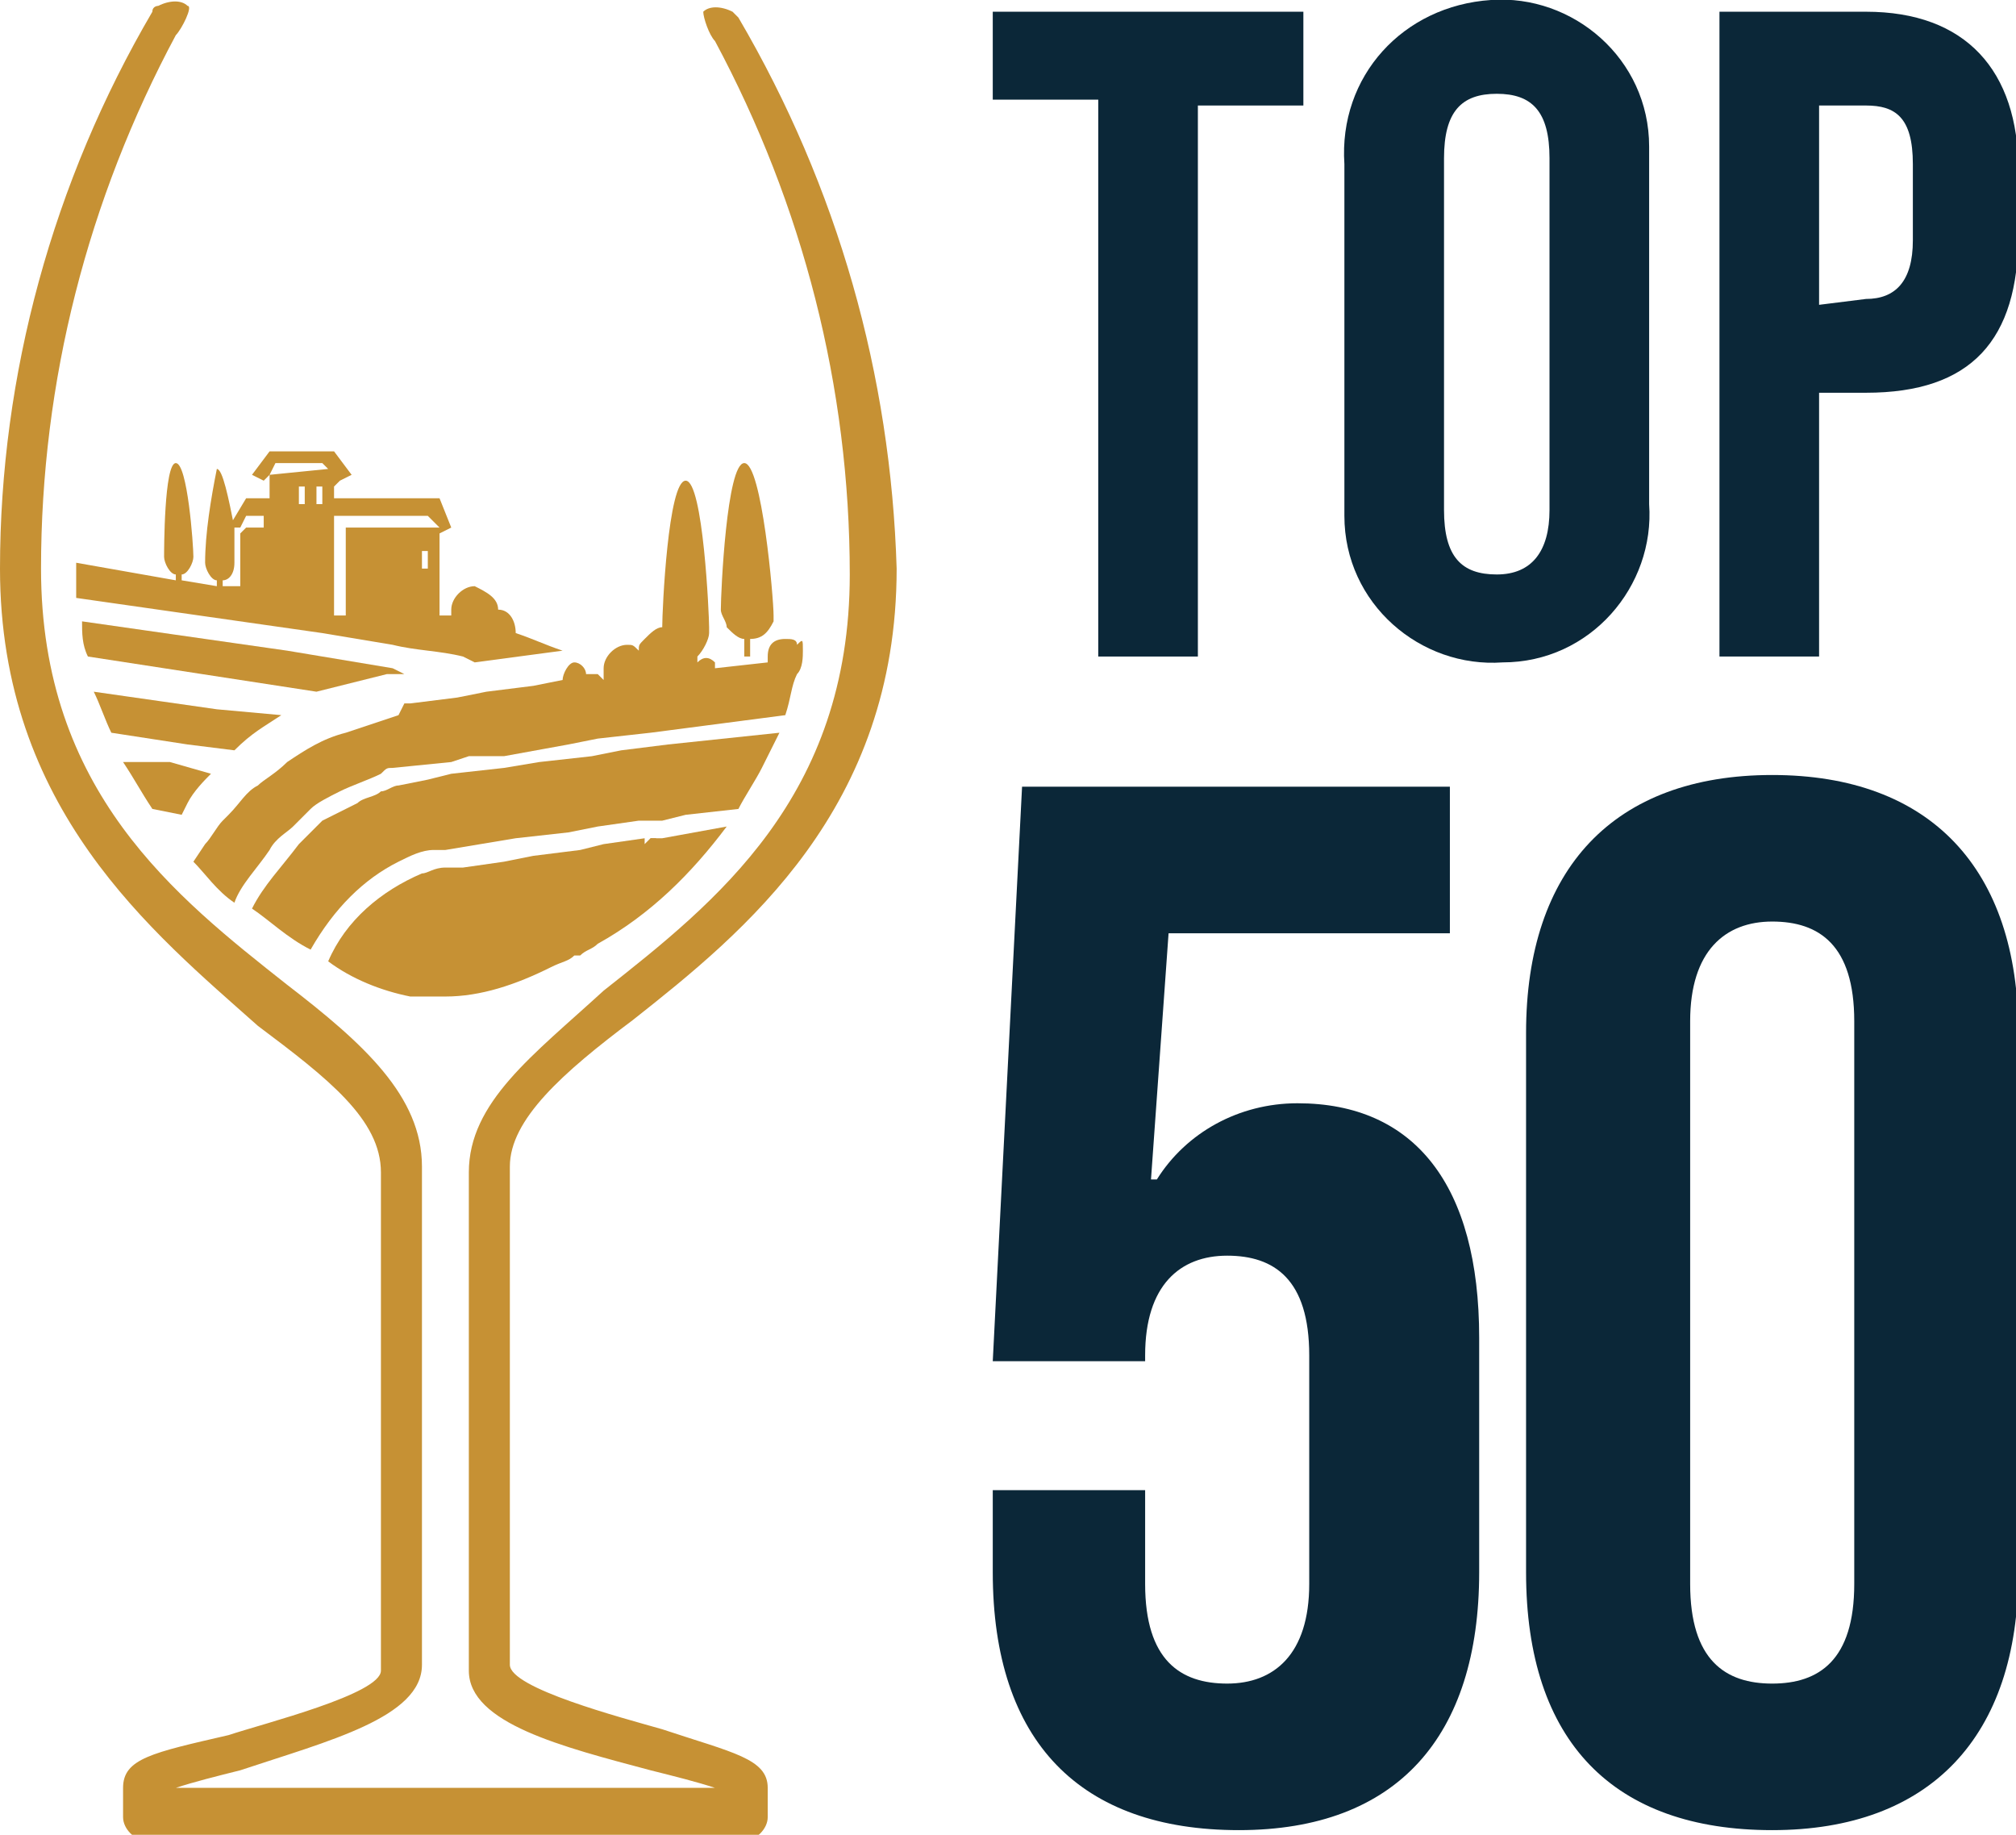
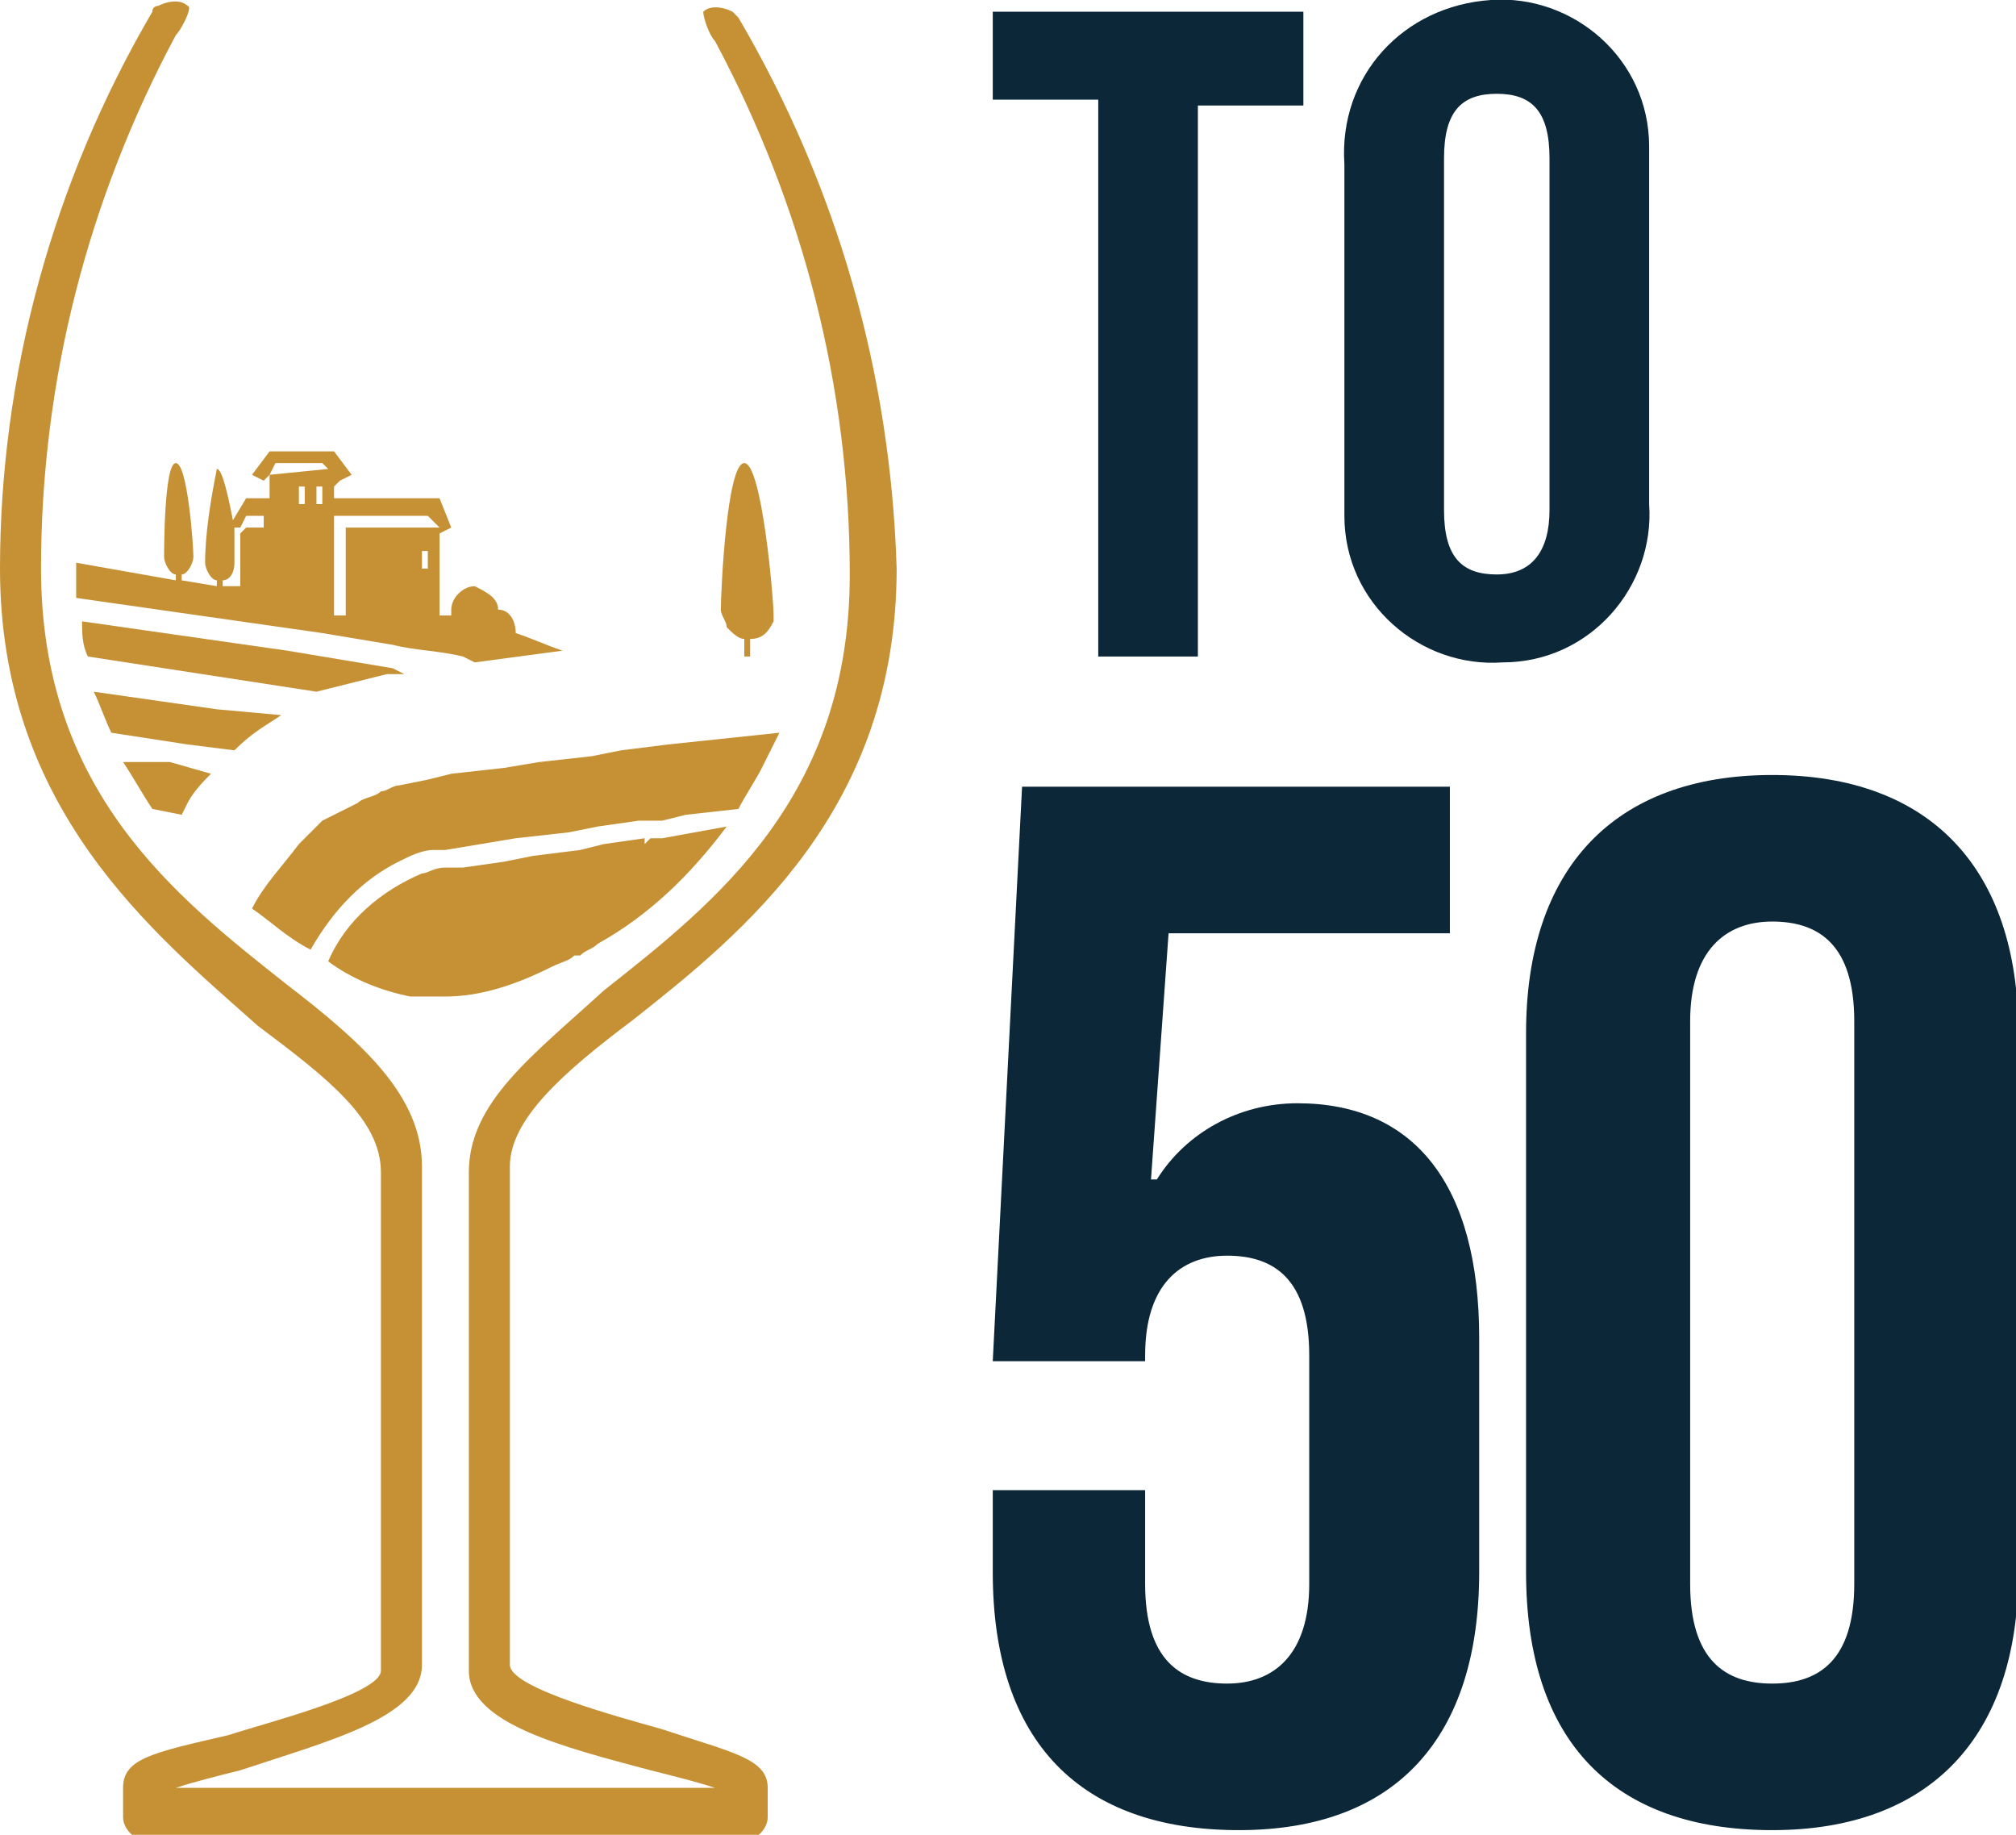
<svg xmlns="http://www.w3.org/2000/svg" version="1.1" id="Layer_1" x="0px" y="0px" viewBox="0 0 34.4 31.3" style="enable-background:new 0 0 34.4 31.3;" xml:space="preserve">
  <style type="text/css">
	.st0{fill:#0B2738;}
	.st1{fill:#C69134;}
	.st2{fill:none;}
	.st3{fill-rule:evenodd;clip-rule:evenodd;fill:#C69134;}
</style>
  <g id="TOP50-MARK-DBLUE" transform="translate(15.94 0)">
    <g id="_50" transform="translate(0 13.221)">
      <g id="Group_250" transform="translate(0 0)">
        <path id="Path_391" class="st0" d="M1,13.6v-1.4h2.6v1.6c0,1.3,0.6,1.7,1.4,1.7s1.4-0.5,1.4-1.7V9.9c0-1.3-0.6-1.7-1.4-1.7     S3.6,8.7,3.6,9.9v0.1H1l0.5-9.8h7.3v2.5H4L3.7,6.9h0.1c0.5-0.8,1.4-1.3,2.4-1.3c2,0,3.1,1.4,3.1,4v4c0,2.8-1.4,4.4-4.1,4.4     S1,16.5,1,13.6z" />
        <path id="Path_392" class="st0" d="M10.1,13.6V4.4c0-2.8,1.5-4.4,4.2-4.4s4.2,1.6,4.2,4.4v9.2c0,2.8-1.5,4.4-4.2,4.4     S10.1,16.5,10.1,13.6z M15.7,13.8V4.2c0-1.3-0.6-1.7-1.4-1.7S12.9,3,12.9,4.2v9.6c0,1.3,0.6,1.7,1.4,1.7S15.7,15.1,15.7,13.8     L15.7,13.8z" />
      </g>
    </g>
    <g id="TOP">
      <g id="Group_251">
        <path id="Path_393" class="st0" d="M2.8,1.7H1V0.2h5.3v1.6H4.5v9.4H2.8V1.7z" />
        <path id="Path_394" class="st0" d="M7,8.5V2.8C6.9,1.3,8,0.1,9.5,0c1.4-0.1,2.7,1,2.7,2.5c0,0.1,0,0.2,0,0.3v5.8     c0.1,1.4-1,2.7-2.5,2.7c-1.4,0.1-2.7-1-2.7-2.5C7,8.7,7,8.6,7,8.5z M10.5,8.7v-6c0-0.8-0.3-1.1-0.9-1.1S8.7,1.9,8.7,2.7v6     c0,0.8,0.3,1.1,0.9,1.1S10.5,9.4,10.5,8.7L10.5,8.7z" />
-         <path id="Path_395" class="st0" d="M13.4,0.2h2.5c1.7,0,2.6,1,2.6,2.7V4c0,1.8-0.8,2.7-2.6,2.7h-0.8v4.5h-1.7V0.2z M15.9,5.1     c0.5,0,0.8-0.3,0.8-1V2.8c0-0.8-0.3-1-0.8-1h-0.8v3.4L15.9,5.1z" />
      </g>
    </g>
  </g>
  <g id="Group_252" transform="translate(-1 0)">
    <path id="Path_120" class="st1" d="M14.1,30.5v0.5c0,0.2-0.2,0.4-0.4,0.4H3.5c-0.2,0-0.4-0.2-0.4-0.4l0,0v-0.5   c0-0.5,0.5-0.6,1.8-0.9c0.6-0.2,2.6-0.7,2.6-1.1v-8.5c0-0.9-0.9-1.6-2.1-2.5C3.6,15.9,1,13.8,1,9.7c0-3.3,0.9-6.6,2.6-9.5v0   c0-0.1,0.1-0.1,0.1-0.1C3.9,0,4.1,0,4.2,0.1c0.1,0-0.1,0.4-0.2,0.5C2.5,3.4,1.7,6.5,1.7,9.7c0,3.8,2.3,5.6,4.2,7.1   c1.3,1,2.3,1.9,2.3,3.1v8.5c0,0.9-1.6,1.3-3.1,1.8c-0.4,0.1-0.8,0.2-1.1,0.3h9.2c-0.3-0.1-0.7-0.2-1.1-0.3C10.6,29.8,9,29.4,9,28.5   v-8.5c0-1.2,1.1-2,2.3-3.1c1.9-1.5,4.2-3.3,4.2-7.1c0-3.2-0.8-6.3-2.3-9.1c-0.1-0.1-0.2-0.4-0.2-0.5c0.1-0.1,0.3-0.1,0.5,0   c0,0,0.1,0.1,0.1,0.1v0c1.7,2.9,2.6,6.1,2.7,9.4c0,4.1-2.6,6.2-4.5,7.7c-1.2,0.9-2.1,1.7-2.1,2.5v8.5c0,0.4,1.9,0.9,2.6,1.1   C13.5,29.9,14.1,30,14.1,30.5z" />
    <path id="Path_121" class="st2" d="M8.5,9H6.9V8.8h1.5L8.5,9z" />
    <path id="Path_122" class="st2" d="M6.7,8.1h-1l0.1-0.2h0.8L6.7,8.1z" />
    <path id="Path_123" class="st2" d="M5.1,9.1V10L4.7,10V9.9C4.9,9.9,5,9.8,5,9.6c0-0.2,0-0.4,0-0.5L5.1,9.1L5.1,9.1z" />
    <path id="Path_124" class="st2" d="M5.6,8.8V9H5.2l0.1-0.2H5.6z" />
    <path id="Path_125" class="st1" d="M7.9,11.5l-0.2,0H7.6c-0.4,0.1-0.8,0.2-1.2,0.3l-1.3-0.2l-2.6-0.4c-0.1-0.2-0.1-0.4-0.1-0.6   l3.5,0.5l1.8,0.3L7.9,11.5z" />
    <path id="Path_126" class="st1" d="M4.6,13.2c-0.1,0.1-0.3,0.3-0.4,0.5l-0.1,0.2l-0.5-0.1c-0.2-0.3-0.3-0.5-0.5-0.8L3.9,13   L4.6,13.2z" />
    <path id="Path_127" class="st1" d="M5.8,12.2c-0.3,0.2-0.5,0.3-0.8,0.6l-0.8-0.1l-1.3-0.2c-0.1-0.2-0.2-0.5-0.3-0.7l2.1,0.3   L5.8,12.2z" />
    <path id="Path_128" class="st1" d="M8.8,10.6" />
    <path id="Path_129" class="st3" d="M11.3,11.6c0,0-0.1-0.1-0.1-0.1L11.3,11.6L11.3,11.6z" />
    <path id="Path_130" class="st1" d="M12.7,10.8" />
    <path id="Path_131" class="st1" d="M9.8,10.8c0-0.2-0.1-0.4-0.3-0.4c0-0.2-0.2-0.3-0.4-0.4c-0.2,0-0.4,0.2-0.4,0.4c0,0,0,0,0,0l0,0   c0,0,0,0.1,0,0.1l-0.2,0V9.1l0,0L8.7,9L8.5,8.5H6.7V8.2l0,0.1l0.1-0.1L7,8.1L6.7,7.7H5.6L5.3,8.1l0.2,0.1l0.1-0.1v0.4H5.2L4.9,9   v0.1l0.1,0.1l0-0.1V9h0.1l0.1-0.2h0.3V9H5.2L5.1,9.1V10L4.8,10V9.9C4.9,9.9,5,9.8,5,9.6c0-0.2,0-0.4,0-0.5l-0.1,0L5,9   C4.9,8.5,4.8,8,4.7,8C4.6,8.5,4.5,9.1,4.5,9.6c0,0.1,0.1,0.3,0.2,0.3V10L4.1,9.9V9.8c0.1,0,0.2-0.2,0.2-0.3c0-0.2-0.1-1.6-0.3-1.6   S3.8,9.4,3.8,9.5c0,0.1,0.1,0.3,0.2,0.3v0.1L2.3,9.6v0.6l4.2,0.6l1.2,0.2c0.4,0.1,0.8,0.1,1.2,0.2l0.2,0.1l1.5-0.2   C10.3,11,10.1,10.9,9.8,10.8z M6.2,8.6H6.1V8.3h0.1L6.2,8.6z M6.5,8.6H6.4V8.3h0.1V8.6z M5.6,8.1l0.1-0.2h0.8l0.1,0.1l0,0L5.6,8.1z    M8.3,9.7H8.2V9.4h0.1V9.7z M6.9,9v1.5H6.7V8.8h1.6L8.5,9L6.9,9z" />
    <path id="Path_132" class="st1" d="M5.2,9L5.1,9.1L5.2,9L5.2,9z" />
    <path id="Path_133" class="st1" d="M4.9,9.1L4.9,9.1l0-0.1C4.9,9,4.9,9,4.9,9.1z" />
    <path id="Path_134" class="st1" d="M9,10.6" />
    <path id="Path_135" class="st1" d="M12.7,10.8" />
    <path id="Path_136" class="st1" d="M14.3,12.5c-0.1,0.2-0.2,0.4-0.3,0.6c-0.1,0.2-0.3,0.5-0.4,0.7l-0.9,0.1L12.3,14L11.9,14   l-0.7,0.1l-0.5,0.1l-0.9,0.1l-0.6,0.1l-0.6,0.1H8.4c-0.2,0-0.4,0.1-0.6,0.2c-0.6,0.3-1.1,0.8-1.5,1.5c-0.4-0.2-0.7-0.5-1-0.7   c0.2-0.4,0.5-0.7,0.8-1.1c0.1-0.1,0.3-0.3,0.4-0.4c0.2-0.1,0.4-0.2,0.6-0.3c0.1-0.1,0.3-0.1,0.4-0.2c0.1,0,0.2-0.1,0.3-0.1l0.5-0.1   l0.4-0.1l0.9-0.1l0.6-0.1l0.9-0.1l0.5-0.1l0.8-0.1L14.3,12.5z" />
    <path id="Path_137" class="st1" d="M13.4,14.1c-0.6,0.8-1.3,1.5-2.2,2c-0.1,0.1-0.2,0.1-0.3,0.2l-0.1,0c-0.1,0.1-0.2,0.1-0.4,0.2   C9.8,16.8,9.2,17,8.6,17c-0.1,0-0.2,0-0.3,0c-0.1,0-0.2,0-0.3,0c-0.5-0.1-1-0.3-1.4-0.6c0.3-0.7,0.9-1.2,1.6-1.5   c0.1,0,0.2-0.1,0.4-0.1l0.1,0h0.2l0.7-0.1l0.5-0.1l0.8-0.1l0.4-0.1l0.7-0.1v0.1l0.1-0.1l0.2,0L13.4,14.1z" />
-     <path id="Path_138" class="st1" d="M12.2,14.3l-0.1,0.1l0-0.1L12.2,14.3z" />
    <path id="Path_139" class="st1" d="M14.2,10.5c0,0,0,0.1,0,0.1c-0.1,0.2-0.2,0.3-0.4,0.3v0.3h-0.1v-0.3c-0.1,0-0.2-0.1-0.3-0.2   c0-0.1-0.1-0.2-0.1-0.3c0-0.3,0.1-2.5,0.4-2.5S14.2,10.2,14.2,10.5z" />
-     <path id="Path_140" class="st1" d="M14.7,11.1L14.7,11.1c0,0.1,0,0.3-0.1,0.4c-0.1,0.2-0.1,0.4-0.2,0.7l-2.3,0.3l-0.9,0.1l-0.5,0.1   l-1.1,0.2L9,12.9L8.7,13l-1,0.1c-0.1,0-0.1,0-0.2,0.1c-0.2,0.1-0.5,0.2-0.7,0.3c-0.2,0.1-0.4,0.2-0.5,0.3C6.2,13.9,6.1,14,6,14.1   c-0.1,0.1-0.3,0.2-0.4,0.4c-0.2,0.3-0.5,0.6-0.6,0.9c-0.3-0.2-0.5-0.5-0.7-0.7l0.2-0.3c0.1-0.1,0.2-0.3,0.3-0.4l0.1-0.1   c0.2-0.2,0.3-0.4,0.5-0.5c0.1-0.1,0.3-0.2,0.5-0.4c0.3-0.2,0.6-0.4,1-0.5c0.3-0.1,0.6-0.2,0.9-0.3L7.9,12H8l0.8-0.1l0.5-0.1   l0.8-0.1l0.5-0.1l0,0c0-0.1,0.1-0.3,0.2-0.3c0.1,0,0.2,0.1,0.2,0.2h0.2l0.1,0.1c0,0,0-0.1,0-0.1c0,0,0-0.1,0-0.1   c0-0.2,0.2-0.4,0.4-0.4h0c0.1,0,0.1,0,0.2,0.1c0-0.1,0-0.1,0.1-0.2c0.1-0.1,0.2-0.2,0.3-0.2c0-0.3,0.1-2.5,0.4-2.5s0.4,2.3,0.4,2.5   v0.1c0,0.1-0.1,0.3-0.2,0.4v0.1c0.1-0.1,0.2-0.1,0.3,0c0,0,0,0,0,0.1l0.9-0.1c0,0,0-0.1,0-0.1c0-0.2,0.1-0.3,0.3-0.3l0,0   c0.1,0,0.2,0,0.2,0.1C14.7,10.9,14.7,10.9,14.7,11.1C14.7,11,14.7,11,14.7,11.1z" />
  </g>
</svg>